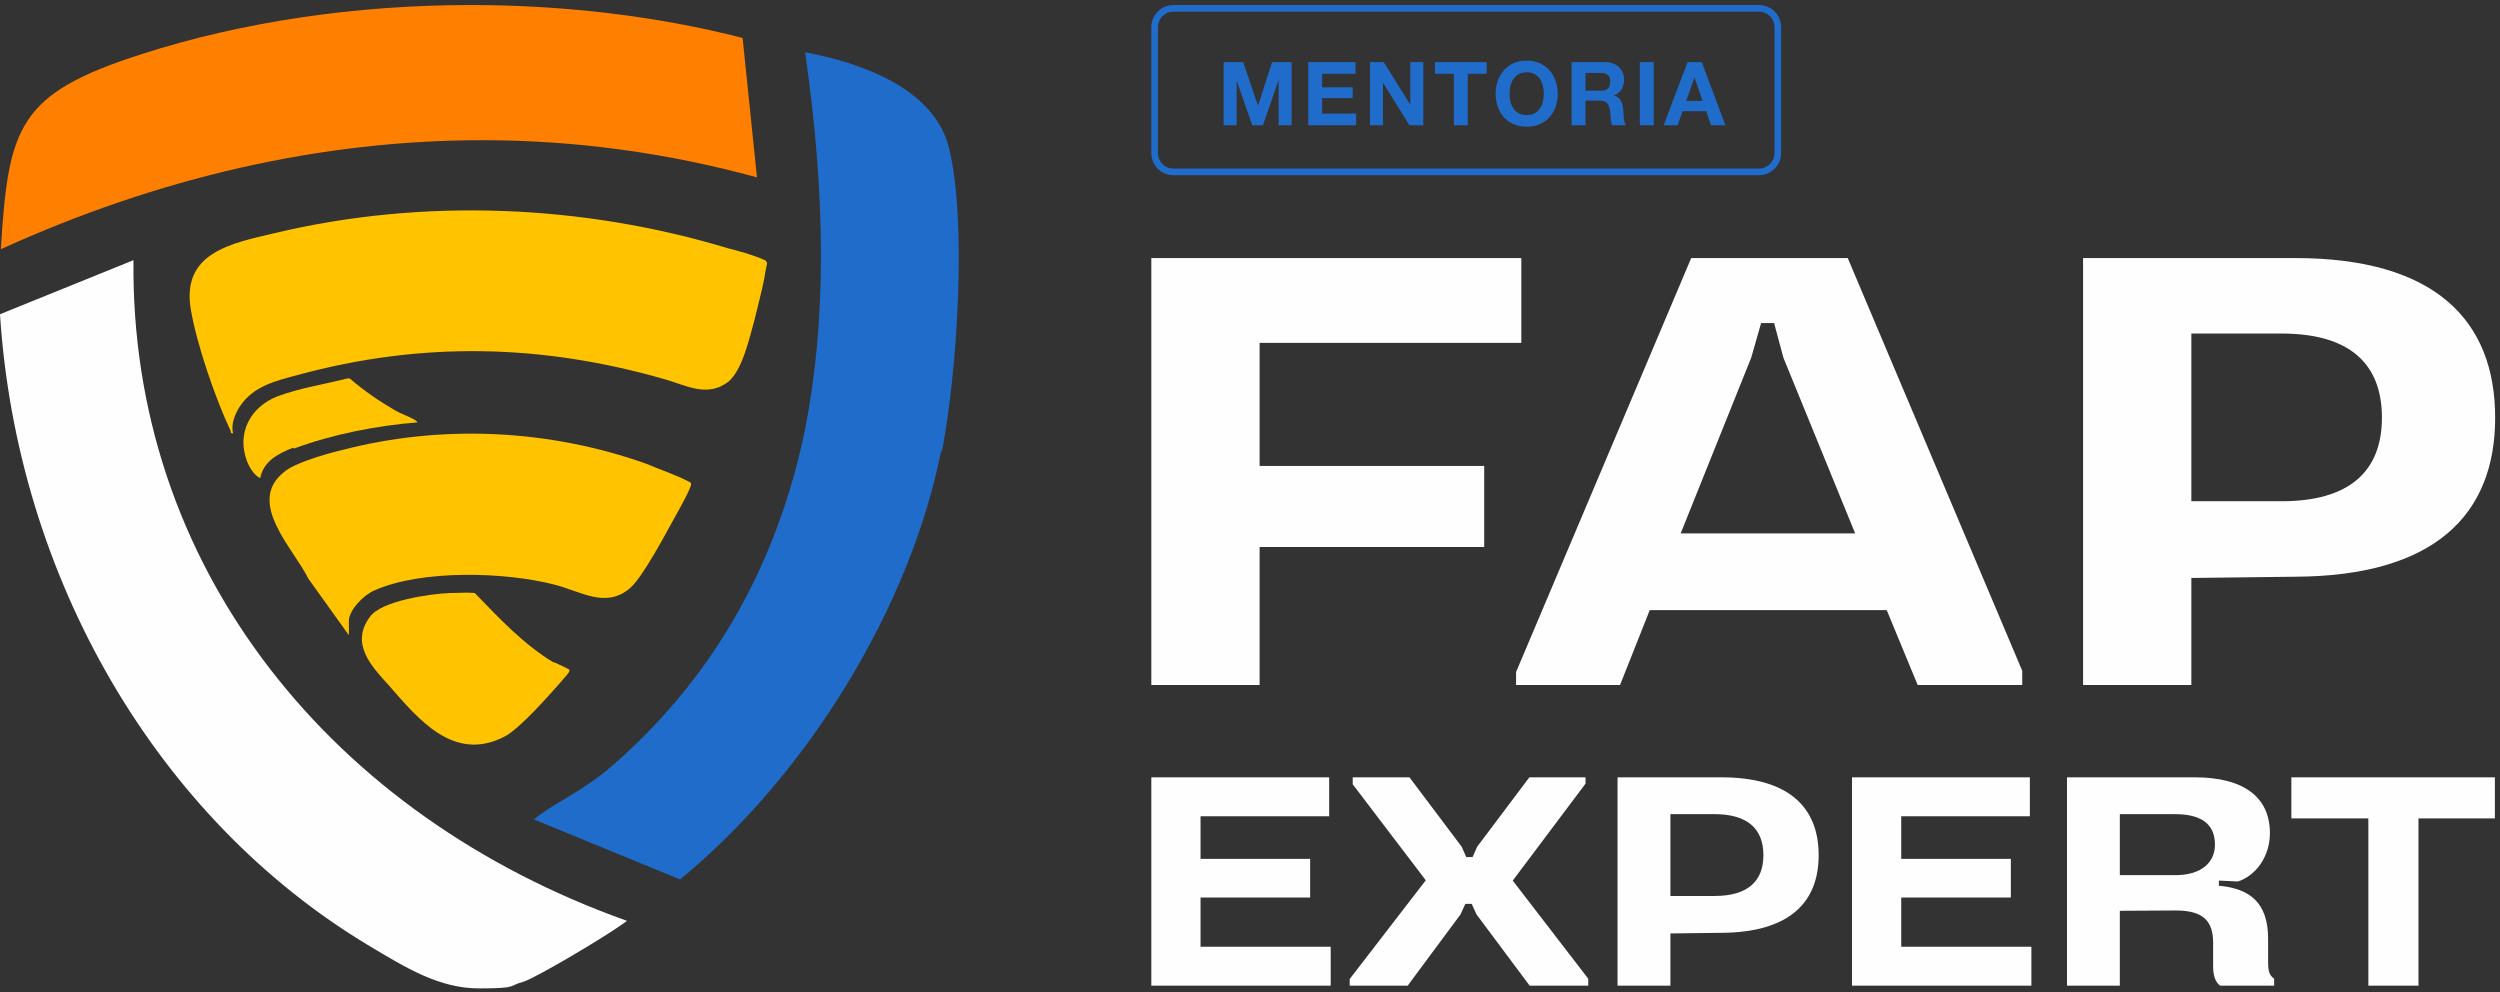
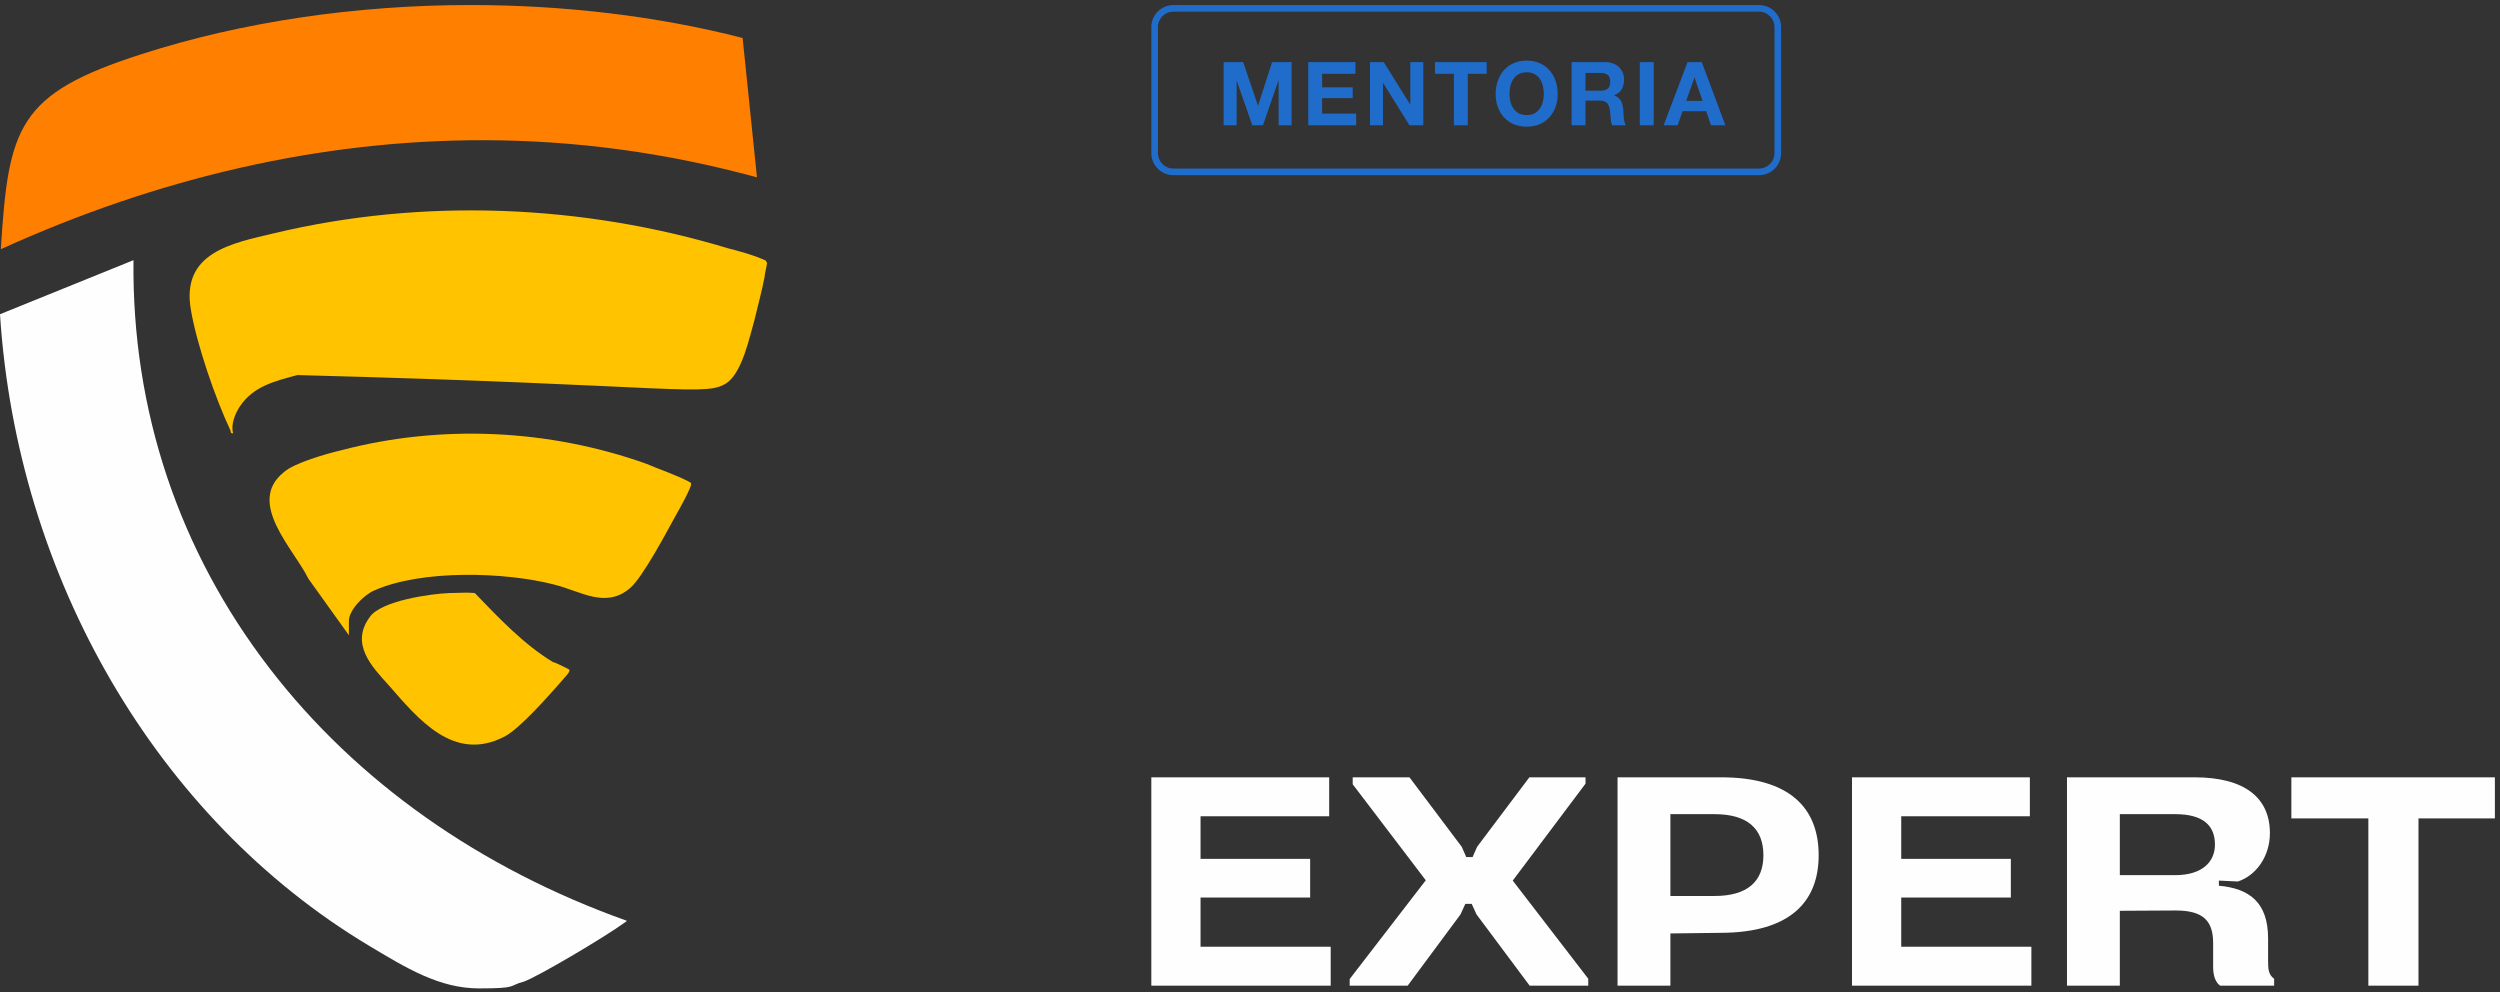
<svg xmlns="http://www.w3.org/2000/svg" width="252" height="100" viewBox="0 0 252 100" fill="none">
  <rect x="0" y="0" width="252" height="100" fill="#333333" stroke="none" />
  <path d="M133.981 82.28H121.015V86.572H132.063V90.468H121.015V95.43H134.134V99.356H116.053V78.353H133.981V82.28ZM147.341 85.355L147.798 86.39H148.438L148.894 85.355L154.16 78.353H159.821V78.992L152.485 88.764L160.096 98.656V99.356H154.19L148.833 92.173L148.346 91.107H147.706L147.22 92.173L141.893 99.356H136.048V98.686L143.719 88.733L136.353 79.054V78.353H142.075L147.341 85.355ZM173.489 78.353C180.338 78.353 183.321 81.398 183.321 86.207C183.321 90.986 180.338 93.999 173.489 94.029L168.376 94.091V99.356H163.049V78.353H173.489ZM204.61 82.28H191.644V86.572H202.693V90.468H191.644V95.43H204.763V99.356H186.682V78.353H204.61V82.28ZM221.197 78.353C226.28 78.354 228.807 80.423 228.807 83.984C228.807 86.298 227.437 88.246 225.58 88.855L223.662 88.764V89.281C226.736 89.555 228.624 90.955 228.624 94.607V96.86C228.624 97.652 228.655 98.26 229.233 98.656V99.356H223.784C223.267 98.961 223.084 98.26 223.084 97.439V95.064C223.084 92.842 222.11 91.777 219.31 91.777L213.679 91.808V99.356H208.352V78.353H221.197ZM251.484 82.493H243.783V99.356H238.73V82.493H230.969V78.353H251.484V82.493ZM168.376 90.315H172.82C176.138 90.315 177.751 88.855 177.751 86.207C177.751 83.528 176.138 82.067 172.82 82.066H168.376V90.315ZM213.679 88.216H219.249C222.019 88.216 223.266 86.846 223.267 85.142C223.267 83.285 222.171 82.067 219.249 82.066H213.679V88.216Z" fill="#FEFEFE" />
-   <path d="M153.35 34.558H126.968V46.969H149.607V55.14H126.968V69.048H116.053V26.013H153.35V34.558ZM203.841 67.613V69.048H193.3L190.182 61.501H166.294L163.3 69.048H152.821V67.738L170.473 26.013H186.252L203.841 67.613ZM231.366 26.013C245.399 26.013 251.512 32.25 251.512 42.105C251.512 51.896 245.399 58.07 231.366 58.133L220.888 58.258V69.048H209.973V26.013H231.366ZM176.522 36.054L169.412 53.768H187.001L179.766 36.054L178.83 32.562H177.521L176.522 36.054ZM220.888 50.524H229.994C236.792 50.524 240.097 47.53 240.098 42.105C240.098 36.616 236.792 33.622 229.994 33.622H220.888V50.524Z" fill="#FEFEFE" />
  <path d="M177.309 0.507C178.539 0.507 179.536 1.504 179.536 2.734V15.431C179.536 16.661 178.539 17.658 177.309 17.658H118.28L118.053 17.648C116.929 17.534 116.053 16.584 116.053 15.431V2.734C116.053 1.581 116.929 0.633 118.053 0.519L118.28 0.507H177.309ZM118.28 1.175C117.419 1.175 116.721 1.873 116.721 2.734V15.431C116.721 16.292 117.419 16.99 118.28 16.99H177.309C178.17 16.99 178.868 16.292 178.868 15.431V2.734C178.868 1.873 178.17 1.175 177.309 1.175H118.28ZM153.889 6.11C154.382 6.11 154.821 6.197 155.207 6.369C155.593 6.541 155.92 6.779 156.188 7.082C156.455 7.385 156.659 7.742 156.802 8.151C156.944 8.555 157.016 8.995 157.016 9.47C157.016 9.933 156.944 10.367 156.802 10.771C156.659 11.168 156.455 11.517 156.188 11.813C155.92 12.111 155.593 12.345 155.207 12.518C154.821 12.684 154.381 12.767 153.889 12.767C153.402 12.767 152.961 12.684 152.569 12.518C152.183 12.345 151.857 12.11 151.59 11.813C151.323 11.517 151.117 11.168 150.975 10.771C150.832 10.367 150.761 9.933 150.761 9.47C150.761 8.995 150.832 8.555 150.975 8.151C151.117 7.742 151.323 7.385 151.59 7.082C151.857 6.779 152.183 6.541 152.569 6.369C152.961 6.197 153.402 6.11 153.889 6.11ZM126.8 10.637H126.818L128.226 6.263H130.195V12.624H128.885V8.115H128.867L127.308 12.624H126.229L124.671 8.16H124.653V12.624H123.343V6.263H125.312L126.8 10.637ZM136.63 7.438H133.271V8.802H136.354V9.889H133.271V11.448H136.701V12.624H131.872V6.263H136.63V7.438ZM142.141 10.53H142.158V6.263H143.468V12.624H142.069L139.423 8.365H139.405V12.624H138.095V6.263H139.485L142.141 10.53ZM149.858 7.438H147.951V12.624H146.553V7.438H144.646V6.263H149.858V7.438ZM161.848 6.263C162.133 6.263 162.389 6.31 162.614 6.405C162.846 6.494 163.042 6.619 163.202 6.779C163.368 6.94 163.493 7.127 163.576 7.341C163.665 7.549 163.71 7.774 163.71 8.018C163.71 8.392 163.63 8.715 163.47 8.988C163.315 9.262 163.06 9.47 162.703 9.612V9.63C162.875 9.677 163.018 9.752 163.131 9.853C163.244 9.948 163.336 10.064 163.407 10.2C163.478 10.331 163.529 10.476 163.559 10.637C163.594 10.797 163.618 10.958 163.63 11.118C163.636 11.219 163.642 11.338 163.647 11.475C163.653 11.611 163.663 11.751 163.675 11.894C163.693 12.036 163.716 12.173 163.746 12.304C163.782 12.428 163.832 12.535 163.897 12.624H162.498C162.421 12.422 162.373 12.181 162.355 11.902C162.338 11.623 162.311 11.356 162.275 11.101C162.228 10.768 162.127 10.525 161.973 10.37C161.818 10.216 161.565 10.138 161.215 10.138H159.816V12.624H158.418V6.263H161.848ZM166.692 12.624H165.293V6.263H166.692V12.624ZM173.917 12.624H172.465L171.984 11.207H169.604L169.106 12.624H167.698L170.104 6.263H171.538L173.917 12.624ZM153.889 7.287C153.574 7.287 153.307 7.349 153.087 7.474C152.867 7.592 152.688 7.756 152.552 7.964C152.415 8.166 152.314 8.398 152.249 8.659C152.19 8.92 152.16 9.191 152.16 9.47C152.16 9.737 152.19 9.998 152.249 10.254C152.314 10.503 152.415 10.729 152.552 10.931C152.688 11.133 152.867 11.296 153.087 11.421C153.307 11.54 153.574 11.6 153.889 11.6C154.203 11.6 154.471 11.54 154.69 11.421C154.91 11.296 155.088 11.133 155.225 10.931C155.361 10.729 155.459 10.503 155.519 10.254C155.584 9.998 155.617 9.737 155.617 9.47C155.617 9.191 155.584 8.92 155.519 8.659C155.459 8.398 155.361 8.166 155.225 7.964C155.088 7.756 154.91 7.592 154.69 7.474C154.471 7.349 154.203 7.287 153.889 7.287ZM169.971 10.165H171.618L170.816 7.83H170.799L169.971 10.165ZM159.816 9.141H161.349C161.669 9.141 161.91 9.069 162.07 8.927C162.231 8.784 162.312 8.552 162.312 8.231C162.312 7.923 162.231 7.7 162.07 7.563C161.91 7.421 161.669 7.35 161.349 7.35H159.816V9.141Z" fill="#206CCB" />
-   <path d="M77.238 26.396C77.238 26.226 77.068 26.226 76.897 26.14C75.96 25.715 74.428 25.289 73.406 25.034C58.759 20.605 42.664 19.924 27.676 23.501C23.333 24.523 18.223 25.459 19.245 31.25C19.841 34.742 21.715 40.192 23.248 43.428C23.248 43.598 23.248 43.683 23.503 43.683C23.248 42.831 23.674 41.724 24.184 40.958C25.547 38.914 27.761 38.403 29.975 37.807C42.493 34.401 54.586 34.656 67.019 38.233C69.148 38.829 71.277 40.106 73.406 38.488C74.853 37.296 75.535 34.06 76.046 32.272C76.386 30.824 76.812 29.291 77.068 27.929C77.068 27.673 77.323 26.651 77.323 26.481L77.238 26.396Z" fill="#FFC300" />
+   <path d="M77.238 26.396C77.238 26.226 77.068 26.226 76.897 26.14C75.96 25.715 74.428 25.289 73.406 25.034C58.759 20.605 42.664 19.924 27.676 23.501C23.333 24.523 18.223 25.459 19.245 31.25C19.841 34.742 21.715 40.192 23.248 43.428C23.248 43.598 23.248 43.683 23.503 43.683C23.248 42.831 23.674 41.724 24.184 40.958C25.547 38.914 27.761 38.403 29.975 37.807C69.148 38.829 71.277 40.106 73.406 38.488C74.853 37.296 75.535 34.06 76.046 32.272C76.386 30.824 76.812 29.291 77.068 27.929C77.068 27.673 77.323 26.651 77.323 26.481L77.238 26.396Z" fill="#FFC300" />
  <path d="M69.403 48.535C68.296 47.939 66.337 47.258 65.145 46.747C55.352 43.255 44.452 42.745 34.403 45.385C32.955 45.725 29.634 46.662 28.612 47.599C24.78 50.664 29.634 55.348 31.082 58.328L35.169 64.034V62.586C35.169 61.479 36.702 59.947 37.724 59.521C42.493 57.392 50.924 57.647 55.863 58.925C58.588 59.606 61.057 61.394 63.527 59.265C64.805 58.158 67.189 53.645 68.126 51.942C68.381 51.516 69.744 49.046 69.659 48.791C69.659 48.62 69.573 48.62 69.403 48.535Z" fill="#FFC300" />
  <path d="M55.778 66.76C52.798 64.972 50.243 62.247 47.858 59.777C47.007 59.692 46.155 59.777 45.304 59.777C43.345 59.862 38.491 60.544 37.299 62.161C35.255 64.887 37.469 67.186 39.172 69.059C42.153 72.466 45.729 76.894 50.839 74.254C52.372 73.487 55.352 70.081 56.63 68.634C56.8 68.378 57.481 67.782 57.396 67.526C57.396 67.441 56.033 66.845 55.863 66.76H55.778Z" fill="#FFC300" />
-   <path d="M29.634 45.215C33.552 43.767 37.895 42.915 42.068 42.575C42.068 42.489 41.897 42.404 41.812 42.319C41.216 41.979 40.45 41.723 39.853 41.383C38.236 40.446 36.617 39.339 35.255 38.147H34.999C32.7 38.743 30.316 39.083 28.017 39.935C25.291 40.957 23.844 43.596 24.866 46.407C25.121 47.088 25.632 47.94 26.228 48.195C26.569 46.492 28.017 45.725 29.549 45.129L29.634 45.215Z" fill="#FFC300" />
  <path d="M63.187 92.817C48.37 87.537 35.937 78.766 27.165 67.355C18.053 55.518 13.285 41.382 13.455 26.224L0 31.674C1.703 58.243 15.839 82.513 37.129 95.287C40.961 97.586 44.282 99.63 48.285 99.63C52.287 99.63 51.18 99.374 52.798 98.948C54.075 98.523 60.888 94.52 63.102 92.902L63.187 92.817Z" fill="#FEFEFE" />
-   <path d="M94.952 45.471C96.484 37.636 97.506 22.138 95.633 14.814C94.1 8.853 86.691 6.298 81.156 5.276C83.285 20.009 83.285 32.442 81.156 43.257C78.261 57.308 71.533 68.889 61.059 77.746C59.867 78.683 58.589 79.534 57.312 80.3C56.034 81.067 54.842 81.748 53.82 82.6L68.553 88.646C81.412 78.086 91.716 61.225 94.866 45.471H94.952Z" fill="#206CCB" />
  <path d="M0.086 25.117C16.011 17.879 32.361 14.132 48.626 14.132C57.993 14.132 67.275 15.409 76.302 17.879L74.855 3.828C66.254 1.614 56.801 0.507 47.434 0.507C35.852 0.507 24.356 2.21 14.307 5.446C1.789 9.448 0.852 12.77 0.086 25.117Z" fill="#FF8000" />
</svg>